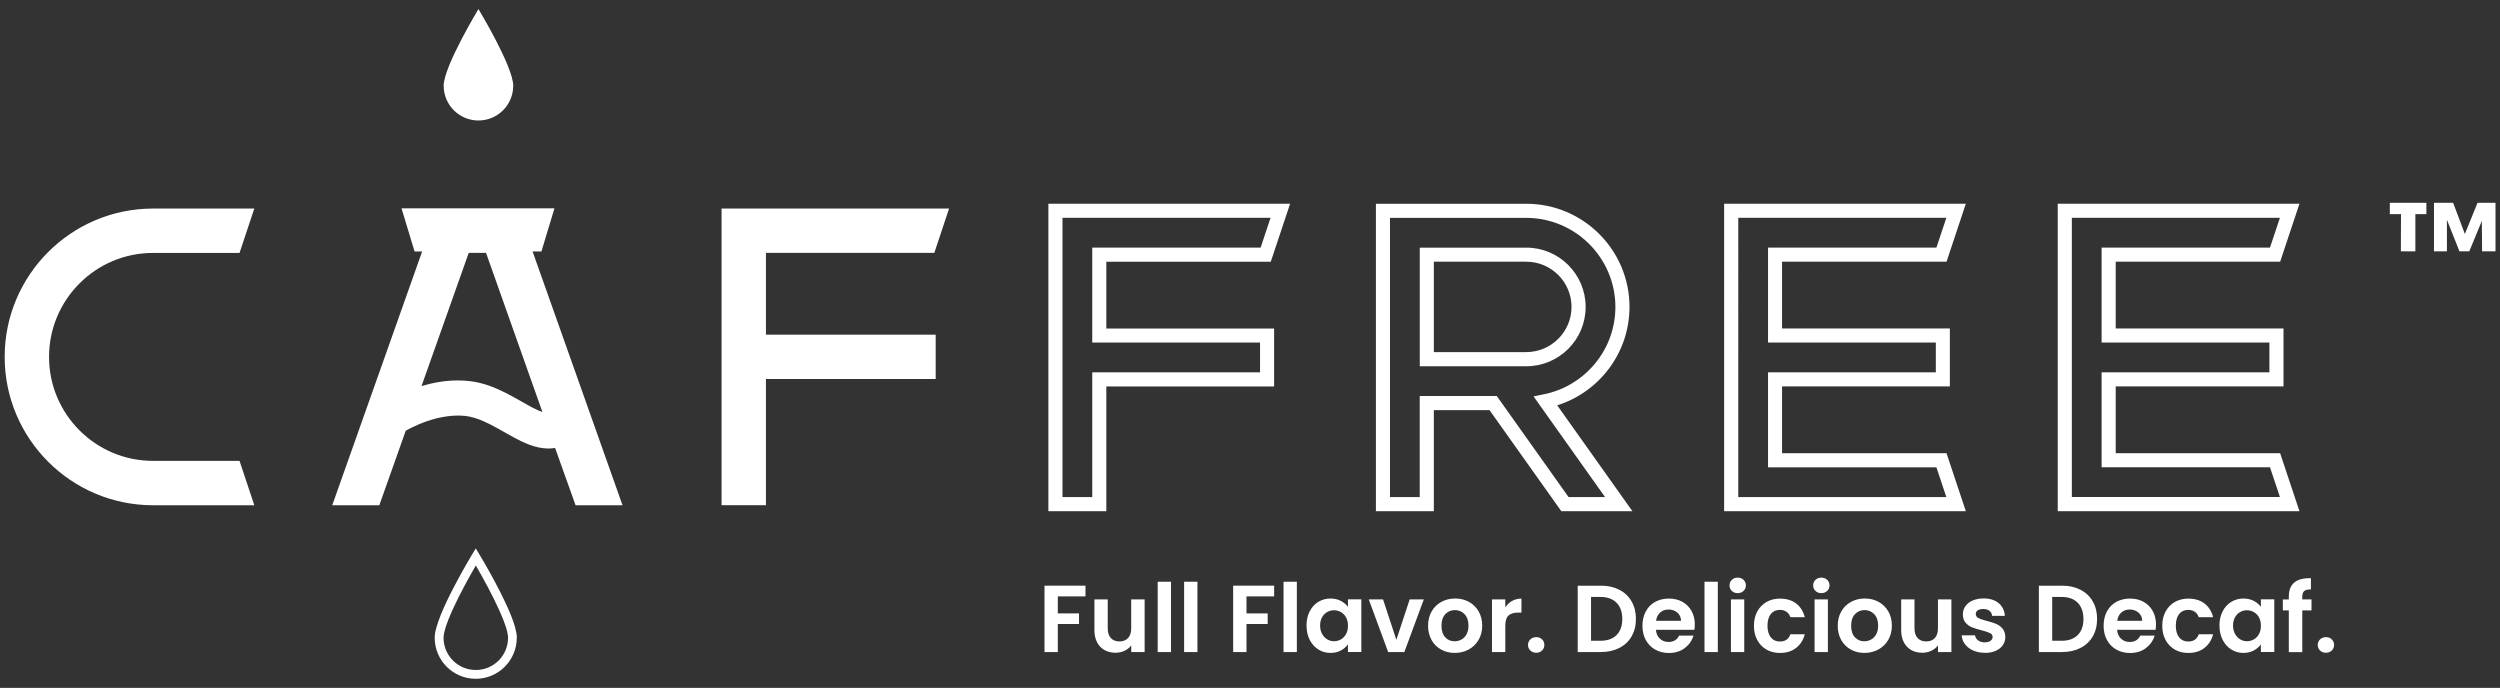
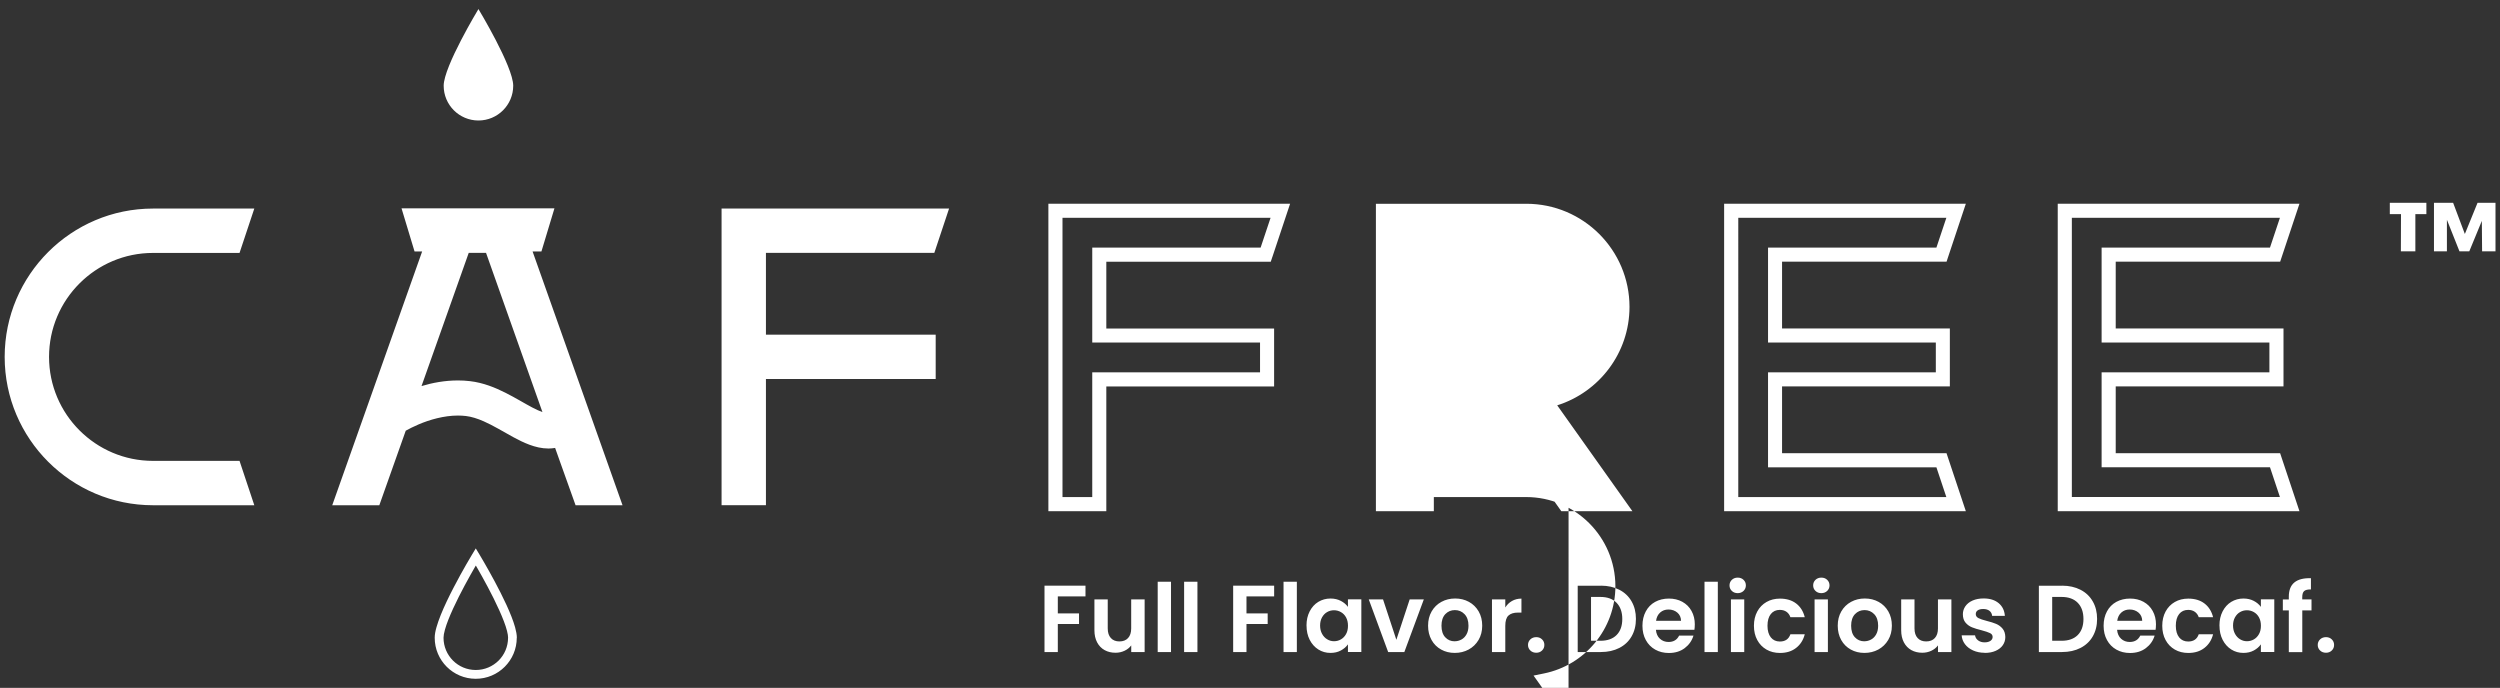
<svg xmlns="http://www.w3.org/2000/svg" id="Layer_1" data-name="Layer 1" viewBox="0 0 598.97 164.8">
  <rect x="0" y="0" width="598.97" height="164.8" fill="#333333" stroke="none" />
-   <path d="M593.59,48.59l-3.04,7.47-2.81-7.47h-4.59v11.63h3.1v-7.57l3.01,7.57h2.35l3.01-7.3.06,7.3h3.21v-11.63h-4.3ZM572.57,51.3h2.68l-.03,8.92h3.47v-8.92h2.64v-2.71h-8.76v2.71ZM557.28,156.39c.56,0,1.02-.18,1.39-.54.37-.36.55-.8.55-1.33s-.18-.97-.55-1.33c-.36-.36-.83-.54-1.39-.54s-1.05.18-1.42.54c-.37.36-.56.8-.56,1.33s.19.98.56,1.33c.37.36.85.54,1.42.54ZM553.8,143.61h-2.21v-.52c0-.71.15-1.21.46-1.48s.84-.4,1.62-.39v-2.69c-1.78-.05-3.1.3-3.98,1.03-.88.73-1.32,1.87-1.32,3.42v.64h-1.43v2.62h1.43v10h3.23v-10h2.21v-2.62ZM541.69,149.92c0,.77-.15,1.44-.46,1.99-.3.55-.71.98-1.23,1.28-.52.3-1.07.44-1.66.44s-1.12-.15-1.63-.46c-.51-.3-.92-.74-1.23-1.31s-.47-1.23-.47-1.99.16-1.42.47-1.97.72-.98,1.22-1.26c.5-.29,1.05-.43,1.64-.43s1.15.15,1.66.44c.52.3.93.72,1.23,1.27.3.55.46,1.22.46,1.99ZM531.76,149.87c0,1.29.25,2.43.76,3.43.51.99,1.2,1.76,2.07,2.31.87.55,1.84.82,2.9.82.94,0,1.77-.19,2.49-.58s1.29-.88,1.7-1.47v1.84h3.21v-12.62h-3.21v1.8c-.42-.58-.99-1.06-1.7-1.43s-1.53-.57-2.47-.57c-1.08,0-2.05.27-2.93.8-.87.53-1.56,1.29-2.07,2.28-.51.99-.76,2.12-.76,3.39ZM518.05,149.92c0,1.31.27,2.45.8,3.43s1.27,1.74,2.21,2.28c.94.54,2.02.81,3.23.81,1.55,0,2.84-.4,3.87-1.21,1.03-.8,1.72-1.89,2.07-3.26h-3.44c-.4,1.15-1.24,1.73-2.53,1.73-.91,0-1.63-.33-2.16-.99s-.8-1.59-.8-2.79.27-2.15.8-2.81,1.25-.99,2.16-.99c.64,0,1.17.16,1.61.47.43.31.74.74.92,1.29h3.44c-.35-1.41-1.04-2.51-2.06-3.29-1.02-.78-2.32-1.17-3.88-1.17-1.22,0-2.29.27-3.23.81-.94.54-1.68,1.3-2.21,2.28-.53.98-.8,2.12-.8,3.43ZM507.26,148.74c.12-.85.45-1.51.99-1.99.54-.48,1.2-.72,1.99-.72.83,0,1.54.25,2.12.74.58.49.87,1.15.89,1.97h-5.99ZM516.55,149.65c0-1.23-.26-2.32-.79-3.27-.52-.95-1.26-1.68-2.21-2.2-.95-.52-2.02-.77-3.22-.77s-2.34.27-3.3.8c-.96.53-1.7,1.29-2.23,2.28s-.8,2.13-.8,3.44.27,2.43.81,3.42,1.29,1.75,2.25,2.29c.96.54,2.05.81,3.27.81,1.5,0,2.77-.39,3.8-1.17,1.03-.78,1.73-1.78,2.1-3h-3.44c-.5,1.02-1.34,1.53-2.53,1.53-.82,0-1.51-.26-2.07-.77s-.88-1.23-.96-2.14h9.22c.06-.36.09-.77.09-1.23ZM493.93,153.52h-2.25v-10.5h2.25c1.67,0,2.96.47,3.87,1.4.91.93,1.37,2.23,1.37,3.88s-.46,2.94-1.37,3.85-2.2,1.37-3.87,1.37ZM494.05,140.33h-5.56v15.89h5.56c1.67,0,3.14-.33,4.41-.98,1.27-.65,2.25-1.57,2.94-2.77s1.04-2.59,1.04-4.18-.34-2.99-1.04-4.2c-.69-1.21-1.67-2.14-2.94-2.79-1.27-.65-2.74-.98-4.41-.98ZM475.49,156.43c1,0,1.88-.16,2.63-.49.75-.33,1.33-.78,1.73-1.36.4-.58.6-1.23.6-1.96-.02-.84-.24-1.51-.67-2.02-.43-.51-.95-.88-1.54-1.13s-1.34-.48-2.25-.71c-.9-.23-1.56-.45-1.98-.67-.42-.22-.64-.54-.64-.97,0-.38.16-.68.47-.89s.75-.32,1.33-.32c.62,0,1.12.15,1.49.44.37.3.58.69.63,1.2h3.05c-.09-1.27-.58-2.29-1.48-3.04-.9-.75-2.09-1.13-3.6-1.13-1.02,0-1.9.17-2.65.5-.75.33-1.33.79-1.73,1.37-.4.58-.6,1.22-.6,1.91,0,.85.22,1.53.65,2.03s.95.87,1.55,1.11c.6.24,1.37.48,2.31.71.91.24,1.57.47,1.99.67.42.2.63.51.63.92,0,.38-.17.69-.51.93-.34.24-.82.37-1.42.37s-1.14-.16-1.56-.48-.66-.72-.72-1.21h-3.21c.05.77.31,1.48.79,2.12.48.64,1.13,1.14,1.95,1.51s1.75.56,2.78.56ZM464.31,143.61v6.95c0,1-.25,1.77-.75,2.31-.5.54-1.19.81-2.07.81s-1.55-.27-2.05-.81c-.5-.54-.75-1.31-.75-2.31v-6.95h-3.19v7.4c0,1.12.22,2.09.65,2.9.43.81,1.03,1.43,1.79,1.85.76.42,1.63.63,2.62.63.77,0,1.49-.16,2.15-.47.66-.31,1.2-.74,1.61-1.29v1.59h3.21v-12.62h-3.21ZM446.68,153.65c-.91,0-1.67-.32-2.27-.97-.6-.64-.9-1.57-.9-2.77s.31-2.12.92-2.77c.61-.64,1.38-.97,2.29-.97s1.68.32,2.31.97c.63.65.95,1.57.95,2.77,0,.8-.15,1.49-.46,2.05-.3.56-.71.98-1.22,1.26-.51.28-1.05.42-1.63.42ZM446.68,156.43c1.23,0,2.34-.27,3.34-.81.99-.54,1.78-1.3,2.37-2.29.58-.99.88-2.12.88-3.42s-.28-2.43-.85-3.42c-.57-.99-1.35-1.75-2.33-2.29s-2.09-.81-3.3-.81-2.32.27-3.3.81c-.99.54-1.77,1.3-2.34,2.29s-.85,2.12-.85,3.42.28,2.43.83,3.42c.55.99,1.32,1.75,2.29,2.29.97.54,2.06.81,3.28.81ZM434.75,143.61v12.62h3.19v-12.62h-3.19ZM436.37,142.11c.56,0,1.03-.18,1.4-.53.37-.36.56-.8.56-1.33s-.19-.98-.56-1.33c-.37-.36-.84-.53-1.4-.53s-1.03.18-1.4.53c-.37.36-.56.8-.56,1.33s.19.98.56,1.33c.37.36.84.53,1.4.53ZM420.22,149.92c0,1.31.27,2.45.8,3.43s1.27,1.74,2.21,2.28c.94.54,2.02.81,3.23.81,1.55,0,2.84-.4,3.87-1.21,1.03-.8,1.72-1.89,2.07-3.26h-3.44c-.4,1.15-1.24,1.73-2.53,1.73-.91,0-1.63-.33-2.16-.99s-.8-1.59-.8-2.79.27-2.15.8-2.81,1.25-.99,2.16-.99c.64,0,1.17.16,1.61.47.43.31.74.74.92,1.29h3.44c-.35-1.41-1.04-2.51-2.06-3.29-1.02-.78-2.32-1.17-3.88-1.17-1.22,0-2.29.27-3.23.81-.94.54-1.68,1.3-2.21,2.28-.53.98-.8,2.12-.8,3.43ZM414.71,143.61v12.62h3.19v-12.62h-3.19ZM416.33,142.11c.56,0,1.03-.18,1.4-.53.37-.36.56-.8.56-1.33s-.19-.98-.56-1.33c-.37-.36-.84-.53-1.4-.53s-1.03.18-1.4.53c-.37.36-.56.8-.56,1.33s.19.98.56,1.33c.37.36.84.53,1.4.53ZM408.38,139.38v16.85h3.19v-16.85h-3.19ZM396.77,148.74c.12-.85.45-1.51.99-1.99.54-.48,1.2-.72,1.99-.72.83,0,1.54.25,2.12.74.58.49.87,1.15.89,1.97h-5.99ZM406.06,149.65c0-1.23-.26-2.32-.79-3.27-.52-.95-1.26-1.68-2.21-2.2-.95-.52-2.02-.77-3.22-.77s-2.34.27-3.3.8c-.96.53-1.7,1.29-2.23,2.28s-.8,2.13-.8,3.44.27,2.43.81,3.42,1.29,1.75,2.25,2.29c.96.54,2.05.81,3.27.81,1.5,0,2.77-.39,3.8-1.17,1.03-.78,1.73-1.78,2.1-3h-3.44c-.5,1.02-1.34,1.53-2.53,1.53-.82,0-1.51-.26-2.07-.77s-.88-1.23-.96-2.14h9.22c.06-.36.09-.77.09-1.23ZM383.44,153.52h-2.25v-10.5h2.25c1.67,0,2.96.47,3.87,1.4.91.93,1.37,2.23,1.37,3.88s-.46,2.94-1.37,3.85-2.2,1.37-3.87,1.37ZM383.56,140.33h-5.56v15.89h5.56c1.67,0,3.14-.33,4.41-.98,1.27-.65,2.25-1.57,2.94-2.77s1.04-2.59,1.04-4.18-.34-2.99-1.04-4.2c-.69-1.21-1.67-2.14-2.94-2.79-1.27-.65-2.74-.98-4.41-.98ZM368.07,156.39c.56,0,1.02-.18,1.39-.54.37-.36.55-.8.55-1.33s-.18-.97-.55-1.33c-.36-.36-.83-.54-1.39-.54s-1.05.18-1.42.54c-.37.36-.56.8-.56,1.33s.19.98.56,1.33c.37.36.85.54,1.42.54ZM360.65,145.57v-1.96h-3.19v12.62h3.19v-6.29c0-1.17.25-1.99.76-2.46.51-.47,1.26-.71,2.27-.71h.84v-3.35c-.85,0-1.6.19-2.27.57s-1.2.9-1.61,1.57ZM348.53,153.65c-.91,0-1.67-.32-2.27-.97-.6-.64-.9-1.57-.9-2.77s.31-2.12.92-2.77c.61-.64,1.38-.97,2.29-.97s1.68.32,2.31.97c.63.65.95,1.57.95,2.77,0,.8-.15,1.49-.46,2.05-.3.56-.71.98-1.22,1.26-.51.28-1.05.42-1.63.42ZM348.53,156.43c1.23,0,2.34-.27,3.34-.81.99-.54,1.78-1.3,2.37-2.29.58-.99.88-2.12.88-3.42s-.28-2.43-.85-3.42c-.57-.99-1.35-1.75-2.33-2.29s-2.09-.81-3.3-.81-2.32.27-3.3.81c-.99.54-1.77,1.3-2.34,2.29s-.85,2.12-.85,3.42.28,2.43.83,3.42c.55.99,1.32,1.75,2.29,2.29.97.54,2.06.81,3.28.81ZM331.36,143.61h-3.42l4.65,12.62h3.87l4.67-12.62h-3.39l-3.19,9.68-3.19-9.68ZM322.96,149.92c0,.77-.15,1.44-.46,1.99-.3.55-.71.98-1.23,1.28-.52.3-1.07.44-1.66.44s-1.12-.15-1.63-.46c-.51-.3-.92-.74-1.23-1.31s-.47-1.23-.47-1.99.16-1.42.47-1.97.72-.98,1.22-1.26c.5-.29,1.05-.43,1.64-.43s1.15.15,1.66.44c.52.3.93.72,1.23,1.27.3.55.46,1.22.46,1.99ZM313.03,149.87c0,1.29.25,2.43.76,3.43.51.99,1.2,1.76,2.07,2.31.87.55,1.84.82,2.9.82.94,0,1.77-.19,2.49-.58s1.29-.88,1.7-1.47v1.84h3.21v-12.62h-3.21v1.8c-.42-.58-.99-1.06-1.7-1.43s-1.53-.57-2.47-.57c-1.08,0-2.05.27-2.93.8-.87.53-1.56,1.29-2.07,2.28-.51.99-.76,2.12-.76,3.39ZM307.52,139.38v16.85h3.19v-16.85h-3.19ZM295.45,140.33v15.89h3.19v-6.72h5.08v-2.53h-5.08v-4.08h6.63v-2.57h-9.81ZM283.7,139.38v16.85h3.19v-16.85h-3.19ZM277.37,139.38v16.85h3.19v-16.85h-3.19ZM271.02,143.61v6.95c0,1-.25,1.77-.75,2.31-.5.54-1.19.81-2.07.81s-1.55-.27-2.05-.81c-.5-.54-.75-1.31-.75-2.31v-6.95h-3.19v7.4c0,1.12.22,2.09.65,2.9.43.81,1.03,1.43,1.79,1.85.76.42,1.63.63,2.62.63.77,0,1.49-.16,2.15-.47.66-.31,1.2-.74,1.61-1.29v1.59h3.21v-12.62h-3.21ZM250.25,140.33v15.89h3.19v-6.72h5.08v-2.53h-5.08v-4.08h6.63v-2.57h-9.81ZM506.9,108.58v-16h40.2v-13.88h-40.2v-16h39.4l.38-1.15,4.24-12.73h-57.91v73.65h57.91l-4.63-13.89h-39.4ZM496.39,119.09V52.19h49.85s-2.38,7.13-2.38,7.13h-40.34v22.75h40.2v7.13h-40.2v22.75h40.34l2.38,7.13h-49.85ZM304.85,61.55l4.24-12.73h-57.91v73.65h13.88v-29.88h40.2v-13.88h-40.2v-16s39.4,0,39.4,0l.38-1.15ZM301.89,82.08v7.13h-40.2v29.88h-7.13V52.19h49.85s-2.38,7.13-2.38,7.13h-40.34v22.75h40.2ZM466.37,62.7l.38-1.15,4.24-12.73h-57.91v73.65h57.91l-4.63-13.89h-39.4v-16h40.2v-13.88h-40.2v-16h39.4ZM463.8,82.08v7.13h-40.2v22.75h40.34l2.38,7.13h-49.85V52.19h49.85s-2.38,7.13-2.38,7.13h-40.34v22.75h40.2ZM390.41,73.54c0-13.64-11.09-24.72-24.72-24.72h-36.04v73.65h13.88v-24.21h13.34s17.2,24.21,17.2,24.21h17.03l-18.01-25.36c10.03-3.16,17.31-12.52,17.32-23.57ZM375.81,119.09l-17.2-24.21h-18.46v24.21h-7.13V52.2s32.67,0,32.67,0c11.76.02,21.32,9.58,21.34,21.34,0,10.3-7.35,18.93-17.07,20.91l-2.54.52,17.13,24.12h-8.75ZM379.9,73.54c0-7.84-6.37-14.21-14.21-14.21h-25.53v28.42h25.53c7.84,0,14.21-6.37,14.21-14.21ZM365.69,84.37h-22.16v-21.67h22.16c5.97.01,10.82,4.86,10.83,10.83-.01,5.97-4.87,10.82-10.83,10.83ZM123.81,152.8c0,5.43-4.4,9.83-9.83,9.83-5.43,0-9.83-4.4-9.83-9.83,0-.76.16-1.59.42-2.51.26-.91.61-1.91,1.03-2.96.84-2.09,1.95-4.39,3.06-6.52,2.21-4.27,4.42-7.92,4.43-7.93l.9-1.49.9,1.49s1.69,2.8,3.6,6.36c1.91,3.57,4.03,7.86,4.92,11.05.25.92.41,1.74.42,2.51h-2.1c0-.39-.08-.97-.26-1.65-.17-.68-.43-1.46-.75-2.3-.64-1.68-1.52-3.6-2.45-5.48-1.87-3.76-3.96-7.37-4.8-8.78-.24-.4-.37-.62-.37-.62l.9-.54.9.54s-.1.17-.29.48c-.19.31-.45.77-.78,1.33-.65,1.13-1.54,2.7-2.48,4.45-1.88,3.5-3.96,7.78-4.75,10.62-.23.81-.34,1.49-.34,1.94,0,2.14.86,4.06,2.26,5.47,1.4,1.4,3.33,2.26,5.47,2.26,2.14,0,4.06-.86,5.47-2.26,1.4-1.4,2.26-3.33,2.26-5.47h2.1ZM11.75,85.51c0,13.74,11.17,24.91,24.91,24.91h20.73l3.54,10.63h-24.27c-19.6,0-35.54-15.94-35.54-35.54s15.94-35.54,35.54-35.54h24.27l-3.54,10.63h-20.73c-13.74,0-24.91,11.17-24.91,24.91ZM183.52,60.59h40.33l3.54-10.63h-54.51v71.08h10.63v-30.23h40.67v-10.63h-40.67v-19.6ZM114.63,2.17s-8.33,13.77-8.33,18.37,3.73,8.33,8.33,8.33,8.33-3.73,8.33-8.33-8.33-18.37-8.33-18.37ZM149.15,121.05h-11.25l-3.8-10.63h0l-1.1-3.1c-.53.08-1.05.14-1.56.14-1.68,0-3.19-.39-4.57-.9-1.38-.51-2.66-1.16-3.9-1.83-2.47-1.35-4.84-2.81-7.1-3.8-1.5-.66-2.92-1.1-4.24-1.26-.63-.07-1.27-.11-1.91-.11-3.36,0-6.8,1-9.42,2.12-1.25.53-2.3,1.07-3.09,1.51l-6.33,17.86h-11.28l21.54-60.8h-1.82l-3.12-10.34h36.64l-3.12,10.34h-2.12l21.55,60.8ZM129.96,98.72l-13.51-38.13h-4.15l-11.31,31.91c2.58-.78,5.54-1.35,8.73-1.35.95,0,1.92.05,2.9.17,3.21.38,6,1.54,8.46,2.77,2.46,1.24,4.62,2.58,6.43,3.53.94.5,1.78.87,2.45,1.11Z" style="fill: #fff; stroke-width: 0px;" />
+   <path d="M593.59,48.59l-3.04,7.47-2.81-7.47h-4.59v11.63h3.1v-7.57l3.01,7.57h2.35l3.01-7.3.06,7.3h3.21v-11.63h-4.3ZM572.57,51.3h2.68l-.03,8.92h3.47v-8.92h2.64v-2.71h-8.76v2.71ZM557.28,156.39c.56,0,1.02-.18,1.39-.54.37-.36.55-.8.55-1.33s-.18-.97-.55-1.33c-.36-.36-.83-.54-1.39-.54s-1.05.18-1.42.54c-.37.36-.56.8-.56,1.33s.19.98.56,1.33c.37.36.85.54,1.42.54ZM553.8,143.61h-2.21v-.52c0-.71.15-1.21.46-1.48s.84-.4,1.62-.39v-2.69c-1.78-.05-3.1.3-3.98,1.03-.88.73-1.32,1.87-1.32,3.42v.64h-1.43v2.62h1.43v10h3.23v-10h2.21v-2.62ZM541.69,149.92c0,.77-.15,1.44-.46,1.99-.3.55-.71.98-1.23,1.28-.52.3-1.07.44-1.66.44s-1.12-.15-1.63-.46c-.51-.3-.92-.74-1.23-1.31s-.47-1.23-.47-1.99.16-1.42.47-1.97.72-.98,1.22-1.26c.5-.29,1.05-.43,1.64-.43s1.15.15,1.66.44c.52.3.93.72,1.23,1.27.3.55.46,1.22.46,1.99ZM531.76,149.87c0,1.29.25,2.43.76,3.43.51.99,1.2,1.76,2.07,2.31.87.55,1.84.82,2.9.82.94,0,1.77-.19,2.49-.58s1.29-.88,1.7-1.47v1.84h3.21v-12.62h-3.21v1.8c-.42-.58-.99-1.06-1.7-1.43s-1.53-.57-2.47-.57c-1.08,0-2.05.27-2.93.8-.87.53-1.56,1.29-2.07,2.28-.51.99-.76,2.12-.76,3.39ZM518.05,149.92c0,1.31.27,2.45.8,3.43s1.27,1.74,2.21,2.28c.94.54,2.02.81,3.23.81,1.55,0,2.84-.4,3.87-1.21,1.03-.8,1.72-1.89,2.07-3.26h-3.44c-.4,1.15-1.24,1.73-2.53,1.73-.91,0-1.63-.33-2.16-.99s-.8-1.59-.8-2.79.27-2.15.8-2.81,1.25-.99,2.16-.99c.64,0,1.17.16,1.61.47.43.31.74.74.92,1.29h3.44c-.35-1.41-1.04-2.51-2.06-3.29-1.02-.78-2.32-1.17-3.88-1.17-1.22,0-2.29.27-3.23.81-.94.54-1.68,1.3-2.21,2.28-.53.98-.8,2.12-.8,3.43ZM507.26,148.74c.12-.85.45-1.51.99-1.99.54-.48,1.2-.72,1.99-.72.83,0,1.54.25,2.12.74.58.49.87,1.15.89,1.97h-5.99ZM516.55,149.65c0-1.23-.26-2.32-.79-3.27-.52-.95-1.26-1.68-2.21-2.2-.95-.52-2.02-.77-3.22-.77s-2.34.27-3.3.8c-.96.53-1.7,1.29-2.23,2.28s-.8,2.13-.8,3.44.27,2.43.81,3.42,1.29,1.75,2.25,2.29c.96.54,2.05.81,3.27.81,1.5,0,2.77-.39,3.8-1.17,1.03-.78,1.73-1.78,2.1-3h-3.44c-.5,1.02-1.34,1.53-2.53,1.53-.82,0-1.51-.26-2.07-.77s-.88-1.23-.96-2.14h9.22c.06-.36.09-.77.09-1.23ZM493.93,153.52h-2.25v-10.5h2.25c1.67,0,2.96.47,3.87,1.4.91.93,1.37,2.23,1.37,3.88s-.46,2.94-1.37,3.85-2.2,1.37-3.87,1.37ZM494.05,140.33h-5.56v15.89h5.56c1.67,0,3.14-.33,4.41-.98,1.27-.65,2.25-1.57,2.94-2.77s1.04-2.59,1.04-4.18-.34-2.99-1.04-4.2c-.69-1.21-1.67-2.14-2.94-2.79-1.27-.65-2.74-.98-4.41-.98ZM475.49,156.43c1,0,1.88-.16,2.63-.49.75-.33,1.33-.78,1.73-1.36.4-.58.6-1.23.6-1.96-.02-.84-.24-1.51-.67-2.02-.43-.51-.95-.88-1.54-1.13s-1.34-.48-2.25-.71c-.9-.23-1.56-.45-1.98-.67-.42-.22-.64-.54-.64-.97,0-.38.16-.68.47-.89s.75-.32,1.33-.32c.62,0,1.12.15,1.49.44.37.3.58.69.63,1.2h3.05c-.09-1.27-.58-2.29-1.48-3.04-.9-.75-2.09-1.13-3.6-1.13-1.02,0-1.9.17-2.65.5-.75.33-1.33.79-1.73,1.37-.4.58-.6,1.22-.6,1.91,0,.85.22,1.53.65,2.03s.95.87,1.55,1.11c.6.24,1.37.48,2.31.71.91.24,1.57.47,1.99.67.42.2.63.51.63.92,0,.38-.17.69-.51.93-.34.24-.82.37-1.42.37s-1.14-.16-1.56-.48-.66-.72-.72-1.21h-3.21c.05.77.31,1.48.79,2.12.48.64,1.13,1.14,1.95,1.51s1.75.56,2.78.56ZM464.31,143.61v6.95c0,1-.25,1.77-.75,2.31-.5.54-1.19.81-2.07.81s-1.55-.27-2.05-.81c-.5-.54-.75-1.31-.75-2.31v-6.95h-3.19v7.4c0,1.12.22,2.09.65,2.9.43.81,1.03,1.43,1.79,1.85.76.42,1.63.63,2.62.63.77,0,1.49-.16,2.15-.47.66-.31,1.2-.74,1.61-1.29v1.59h3.21v-12.62h-3.21ZM446.68,153.65c-.91,0-1.67-.32-2.27-.97-.6-.64-.9-1.57-.9-2.77s.31-2.12.92-2.77c.61-.64,1.38-.97,2.29-.97s1.68.32,2.31.97c.63.65.95,1.57.95,2.77,0,.8-.15,1.49-.46,2.05-.3.56-.71.98-1.22,1.26-.51.28-1.05.42-1.63.42ZM446.68,156.43c1.23,0,2.34-.27,3.34-.81.99-.54,1.78-1.3,2.37-2.29.58-.99.88-2.12.88-3.42s-.28-2.43-.85-3.42c-.57-.99-1.35-1.75-2.33-2.29s-2.09-.81-3.3-.81-2.32.27-3.3.81c-.99.54-1.77,1.3-2.34,2.29s-.85,2.12-.85,3.42.28,2.43.83,3.42c.55.99,1.32,1.75,2.29,2.29.97.54,2.06.81,3.28.81ZM434.75,143.61v12.62h3.19v-12.62h-3.19ZM436.37,142.11c.56,0,1.03-.18,1.4-.53.37-.36.56-.8.56-1.33s-.19-.98-.56-1.33c-.37-.36-.84-.53-1.4-.53s-1.03.18-1.4.53c-.37.36-.56.8-.56,1.33s.19.98.56,1.33c.37.36.84.53,1.4.53ZM420.22,149.92c0,1.31.27,2.45.8,3.43s1.27,1.74,2.21,2.28c.94.54,2.02.81,3.23.81,1.55,0,2.84-.4,3.87-1.21,1.03-.8,1.72-1.89,2.07-3.26h-3.44c-.4,1.15-1.24,1.73-2.53,1.73-.91,0-1.63-.33-2.16-.99s-.8-1.59-.8-2.79.27-2.15.8-2.81,1.25-.99,2.16-.99c.64,0,1.17.16,1.61.47.43.31.74.74.92,1.29h3.44c-.35-1.41-1.04-2.51-2.06-3.29-1.02-.78-2.32-1.17-3.88-1.17-1.22,0-2.29.27-3.23.81-.94.54-1.68,1.3-2.21,2.28-.53.98-.8,2.12-.8,3.43ZM414.71,143.61v12.62h3.19v-12.62h-3.19ZM416.33,142.11c.56,0,1.03-.18,1.4-.53.37-.36.56-.8.56-1.33s-.19-.98-.56-1.33c-.37-.36-.84-.53-1.4-.53s-1.03.18-1.4.53c-.37.36-.56.8-.56,1.33s.19.98.56,1.33c.37.36.84.53,1.4.53ZM408.38,139.38v16.85h3.19v-16.85h-3.19ZM396.77,148.74c.12-.85.45-1.51.99-1.99.54-.48,1.2-.72,1.99-.72.83,0,1.54.25,2.12.74.58.49.87,1.15.89,1.97h-5.99ZM406.06,149.65c0-1.23-.26-2.32-.79-3.27-.52-.95-1.26-1.68-2.21-2.2-.95-.52-2.02-.77-3.22-.77s-2.34.27-3.3.8c-.96.53-1.7,1.29-2.23,2.28s-.8,2.13-.8,3.44.27,2.43.81,3.42,1.29,1.75,2.25,2.29c.96.54,2.05.81,3.27.81,1.5,0,2.77-.39,3.8-1.17,1.03-.78,1.73-1.78,2.1-3h-3.44c-.5,1.02-1.34,1.53-2.53,1.53-.82,0-1.51-.26-2.07-.77s-.88-1.23-.96-2.14h9.22c.06-.36.09-.77.09-1.23ZM383.44,153.52h-2.25v-10.5h2.25c1.67,0,2.96.47,3.87,1.4.91.93,1.37,2.23,1.37,3.88s-.46,2.94-1.37,3.85-2.2,1.37-3.87,1.37ZM383.56,140.33h-5.56v15.89h5.56c1.67,0,3.14-.33,4.41-.98,1.27-.65,2.25-1.57,2.94-2.77s1.04-2.59,1.04-4.18-.34-2.99-1.04-4.2c-.69-1.21-1.67-2.14-2.94-2.79-1.27-.65-2.74-.98-4.41-.98ZM368.07,156.39c.56,0,1.02-.18,1.39-.54.37-.36.55-.8.55-1.33s-.18-.97-.55-1.33c-.36-.36-.83-.54-1.39-.54s-1.05.18-1.42.54c-.37.36-.56.8-.56,1.33s.19.98.56,1.33c.37.36.85.54,1.42.54ZM360.65,145.57v-1.96h-3.19v12.62h3.19v-6.29c0-1.17.25-1.99.76-2.46.51-.47,1.26-.71,2.27-.71h.84v-3.35c-.85,0-1.6.19-2.27.57s-1.2.9-1.61,1.57ZM348.53,153.65c-.91,0-1.67-.32-2.27-.97-.6-.64-.9-1.57-.9-2.77s.31-2.12.92-2.77c.61-.64,1.38-.97,2.29-.97s1.68.32,2.31.97c.63.65.95,1.57.95,2.77,0,.8-.15,1.49-.46,2.05-.3.56-.71.98-1.22,1.26-.51.28-1.05.42-1.63.42ZM348.53,156.43c1.23,0,2.34-.27,3.34-.81.99-.54,1.78-1.3,2.37-2.29.58-.99.88-2.12.88-3.42s-.28-2.43-.85-3.42c-.57-.99-1.35-1.75-2.33-2.29s-2.09-.81-3.3-.81-2.32.27-3.3.81c-.99.54-1.77,1.3-2.34,2.29s-.85,2.12-.85,3.42.28,2.43.83,3.42c.55.99,1.32,1.75,2.29,2.29.97.54,2.06.81,3.28.81ZM331.36,143.61h-3.42l4.65,12.62h3.87l4.67-12.62h-3.39l-3.19,9.68-3.19-9.68ZM322.96,149.92c0,.77-.15,1.44-.46,1.99-.3.55-.71.98-1.23,1.28-.52.3-1.07.44-1.66.44s-1.12-.15-1.63-.46c-.51-.3-.92-.74-1.23-1.31s-.47-1.23-.47-1.99.16-1.42.47-1.97.72-.98,1.22-1.26c.5-.29,1.05-.43,1.64-.43s1.15.15,1.66.44c.52.3.93.72,1.23,1.27.3.55.46,1.22.46,1.99ZM313.03,149.87c0,1.29.25,2.43.76,3.43.51.99,1.2,1.76,2.07,2.31.87.55,1.84.82,2.9.82.94,0,1.77-.19,2.49-.58s1.29-.88,1.7-1.47v1.84h3.21v-12.62h-3.21v1.8c-.42-.58-.99-1.06-1.7-1.43s-1.53-.57-2.47-.57c-1.08,0-2.05.27-2.93.8-.87.53-1.56,1.29-2.07,2.28-.51.99-.76,2.12-.76,3.39ZM307.52,139.38v16.85h3.19v-16.85h-3.19ZM295.45,140.33v15.89h3.19v-6.72h5.08v-2.53h-5.08v-4.08h6.63v-2.57h-9.81ZM283.7,139.38v16.85h3.19v-16.85h-3.19ZM277.37,139.38v16.85h3.19v-16.85h-3.19ZM271.02,143.61v6.95c0,1-.25,1.77-.75,2.31-.5.54-1.19.81-2.07.81s-1.55-.27-2.05-.81c-.5-.54-.75-1.31-.75-2.31v-6.95h-3.19v7.4c0,1.12.22,2.09.65,2.9.43.81,1.03,1.43,1.79,1.85.76.42,1.63.63,2.62.63.77,0,1.49-.16,2.15-.47.66-.31,1.2-.74,1.61-1.29v1.59h3.21v-12.62h-3.21ZM250.25,140.33v15.89h3.19v-6.72h5.08v-2.53h-5.08v-4.08h6.63v-2.57h-9.81ZM506.9,108.58v-16h40.2v-13.88h-40.2v-16h39.4l.38-1.15,4.24-12.73h-57.91v73.65h57.91l-4.63-13.89h-39.4ZM496.39,119.09V52.19h49.85s-2.38,7.13-2.38,7.13h-40.34v22.75h40.2v7.13h-40.2v22.75h40.34l2.38,7.13h-49.85ZM304.85,61.55l4.24-12.73h-57.91v73.65h13.88v-29.88h40.2v-13.88h-40.2v-16s39.4,0,39.4,0l.38-1.15ZM301.89,82.08v7.13h-40.2v29.88h-7.13V52.19h49.85s-2.38,7.13-2.38,7.13h-40.34v22.75h40.2ZM466.37,62.7l.38-1.15,4.24-12.73h-57.91v73.65h57.91l-4.63-13.89h-39.4v-16h40.2v-13.88h-40.2v-16h39.4ZM463.8,82.08v7.13h-40.2v22.75h40.34l2.38,7.13h-49.85V52.19h49.85s-2.38,7.13-2.38,7.13h-40.34v22.75h40.2ZM390.41,73.54c0-13.64-11.09-24.72-24.72-24.72h-36.04v73.65h13.88v-24.21h13.34s17.2,24.21,17.2,24.21h17.03l-18.01-25.36c10.03-3.16,17.31-12.52,17.32-23.57ZM375.81,119.09l-17.2-24.21h-18.46v24.21h-7.13s32.67,0,32.67,0c11.76.02,21.32,9.58,21.34,21.34,0,10.3-7.35,18.93-17.07,20.91l-2.54.52,17.13,24.12h-8.75ZM379.9,73.54c0-7.84-6.37-14.21-14.21-14.21h-25.53v28.42h25.53c7.84,0,14.21-6.37,14.21-14.21ZM365.69,84.37h-22.16v-21.67h22.16c5.97.01,10.82,4.86,10.83,10.83-.01,5.97-4.87,10.82-10.83,10.83ZM123.81,152.8c0,5.43-4.4,9.83-9.83,9.83-5.43,0-9.83-4.4-9.83-9.83,0-.76.16-1.59.42-2.51.26-.91.61-1.91,1.03-2.96.84-2.09,1.95-4.39,3.06-6.52,2.21-4.27,4.42-7.92,4.43-7.93l.9-1.49.9,1.49s1.69,2.8,3.6,6.36c1.91,3.57,4.03,7.86,4.92,11.05.25.92.41,1.74.42,2.51h-2.1c0-.39-.08-.97-.26-1.65-.17-.68-.43-1.46-.75-2.3-.64-1.68-1.52-3.6-2.45-5.48-1.87-3.76-3.96-7.37-4.8-8.78-.24-.4-.37-.62-.37-.62l.9-.54.9.54s-.1.17-.29.48c-.19.31-.45.77-.78,1.33-.65,1.13-1.54,2.7-2.48,4.45-1.88,3.5-3.96,7.78-4.75,10.62-.23.81-.34,1.49-.34,1.94,0,2.14.86,4.06,2.26,5.47,1.4,1.4,3.33,2.26,5.47,2.26,2.14,0,4.06-.86,5.47-2.26,1.4-1.4,2.26-3.33,2.26-5.47h2.1ZM11.75,85.51c0,13.74,11.17,24.91,24.91,24.91h20.73l3.54,10.63h-24.27c-19.6,0-35.54-15.94-35.54-35.54s15.94-35.54,35.54-35.54h24.27l-3.54,10.63h-20.73c-13.74,0-24.91,11.17-24.91,24.91ZM183.52,60.59h40.33l3.54-10.63h-54.51v71.08h10.63v-30.23h40.67v-10.63h-40.67v-19.6ZM114.63,2.17s-8.33,13.77-8.33,18.37,3.73,8.33,8.33,8.33,8.33-3.73,8.33-8.33-8.33-18.37-8.33-18.37ZM149.15,121.05h-11.25l-3.8-10.63h0l-1.1-3.1c-.53.08-1.05.14-1.56.14-1.68,0-3.19-.39-4.57-.9-1.38-.51-2.66-1.16-3.9-1.83-2.47-1.35-4.84-2.81-7.1-3.8-1.5-.66-2.92-1.1-4.24-1.26-.63-.07-1.27-.11-1.91-.11-3.36,0-6.8,1-9.42,2.12-1.25.53-2.3,1.07-3.09,1.51l-6.33,17.86h-11.28l21.54-60.8h-1.82l-3.12-10.34h36.64l-3.12,10.34h-2.12l21.55,60.8ZM129.96,98.72l-13.51-38.13h-4.15l-11.31,31.91c2.58-.78,5.54-1.35,8.73-1.35.95,0,1.92.05,2.9.17,3.21.38,6,1.54,8.46,2.77,2.46,1.24,4.62,2.58,6.43,3.53.94.5,1.78.87,2.45,1.11Z" style="fill: #fff; stroke-width: 0px;" />
</svg>